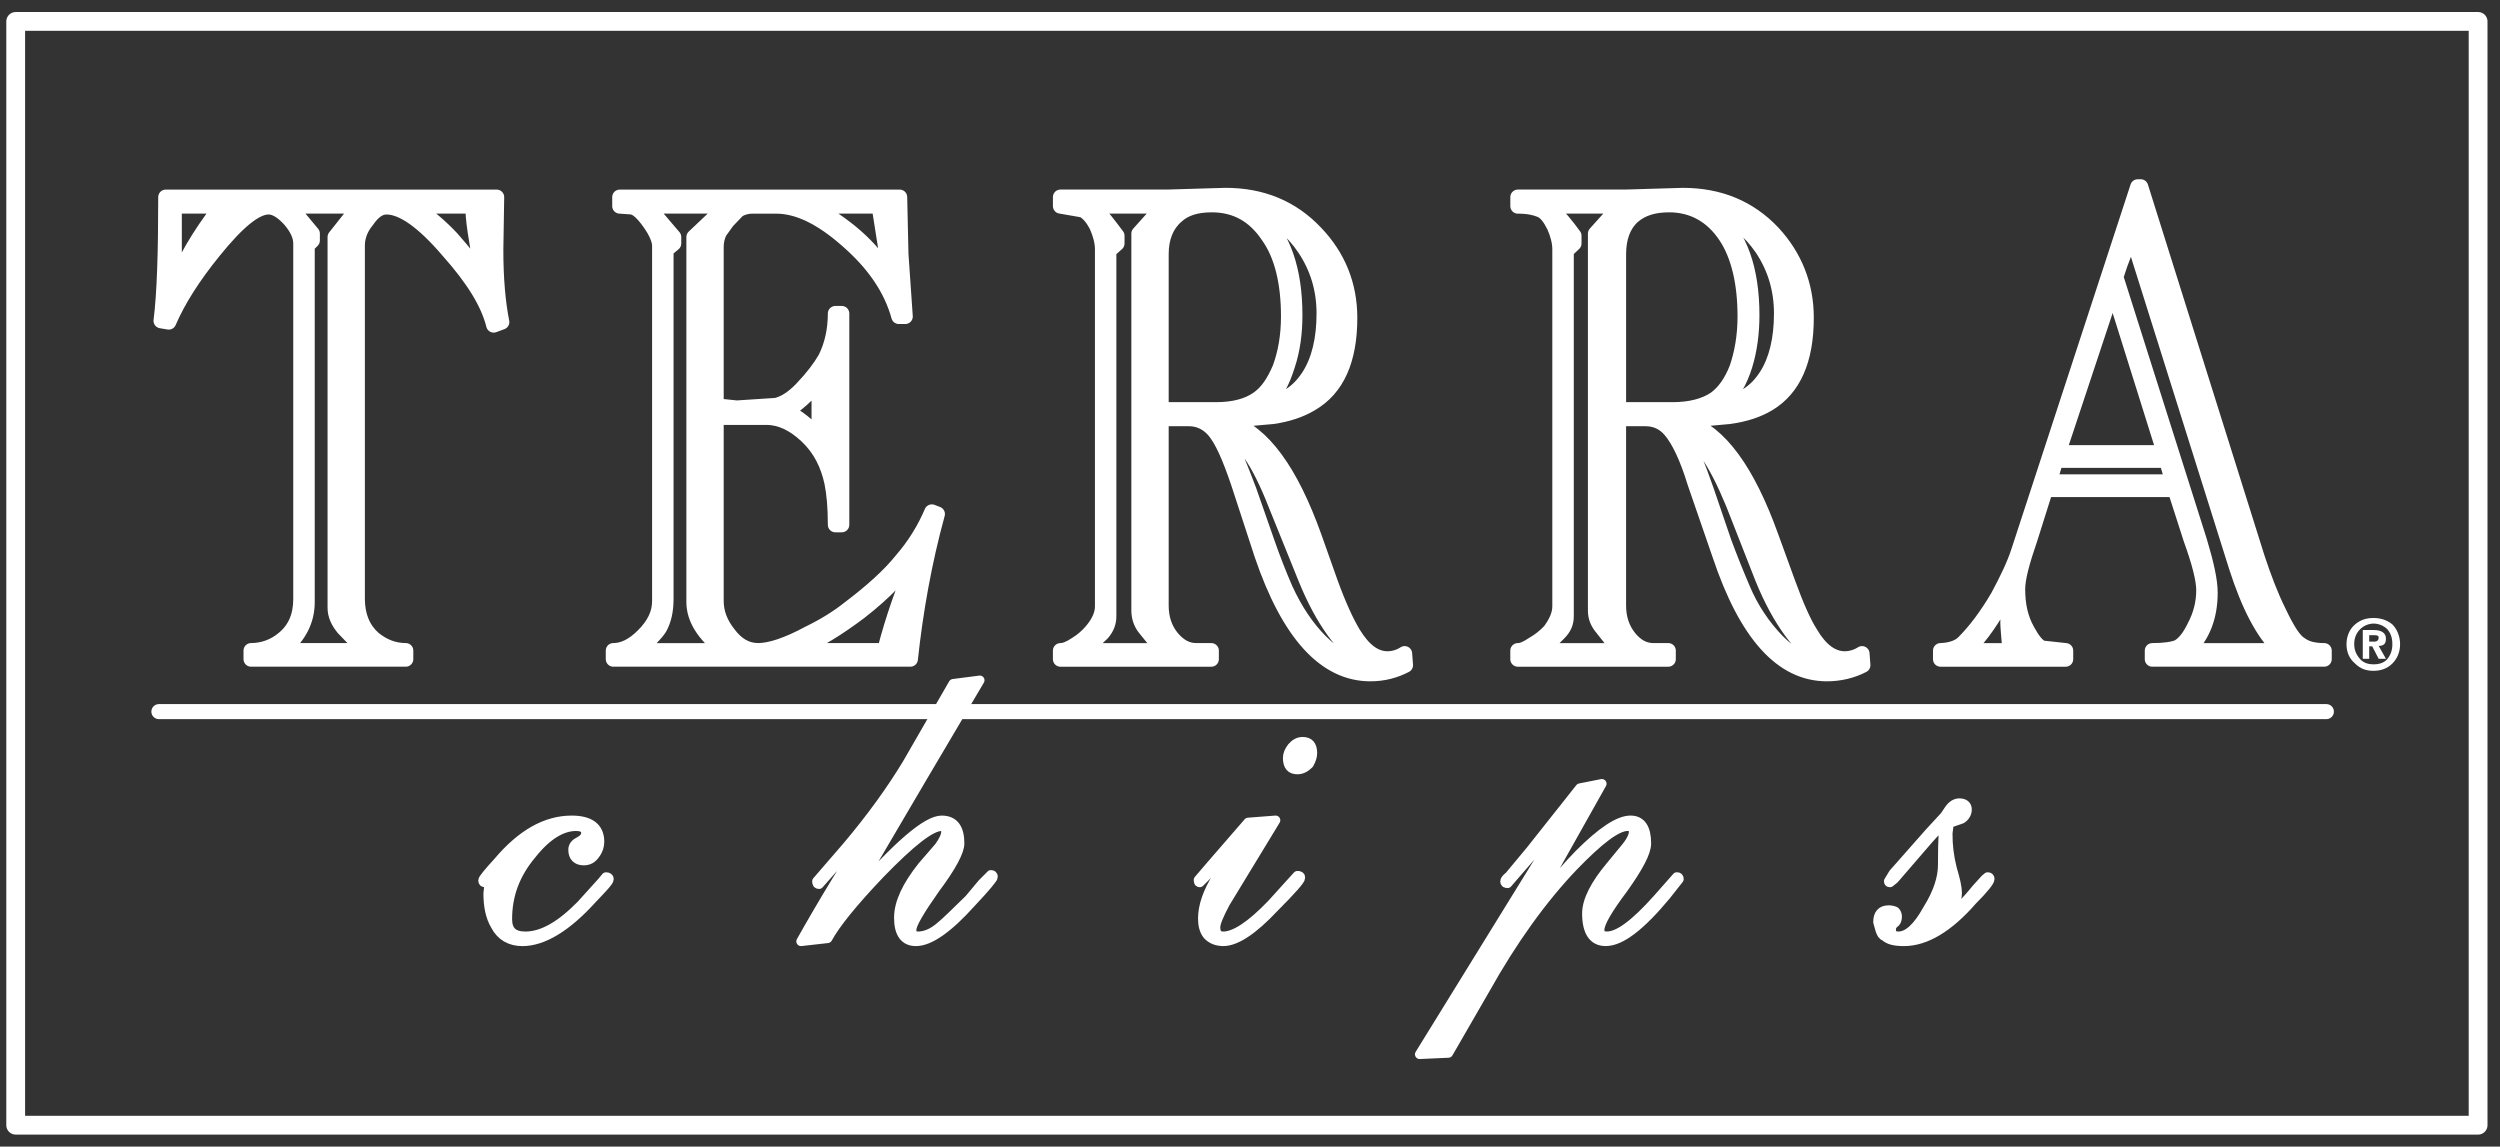
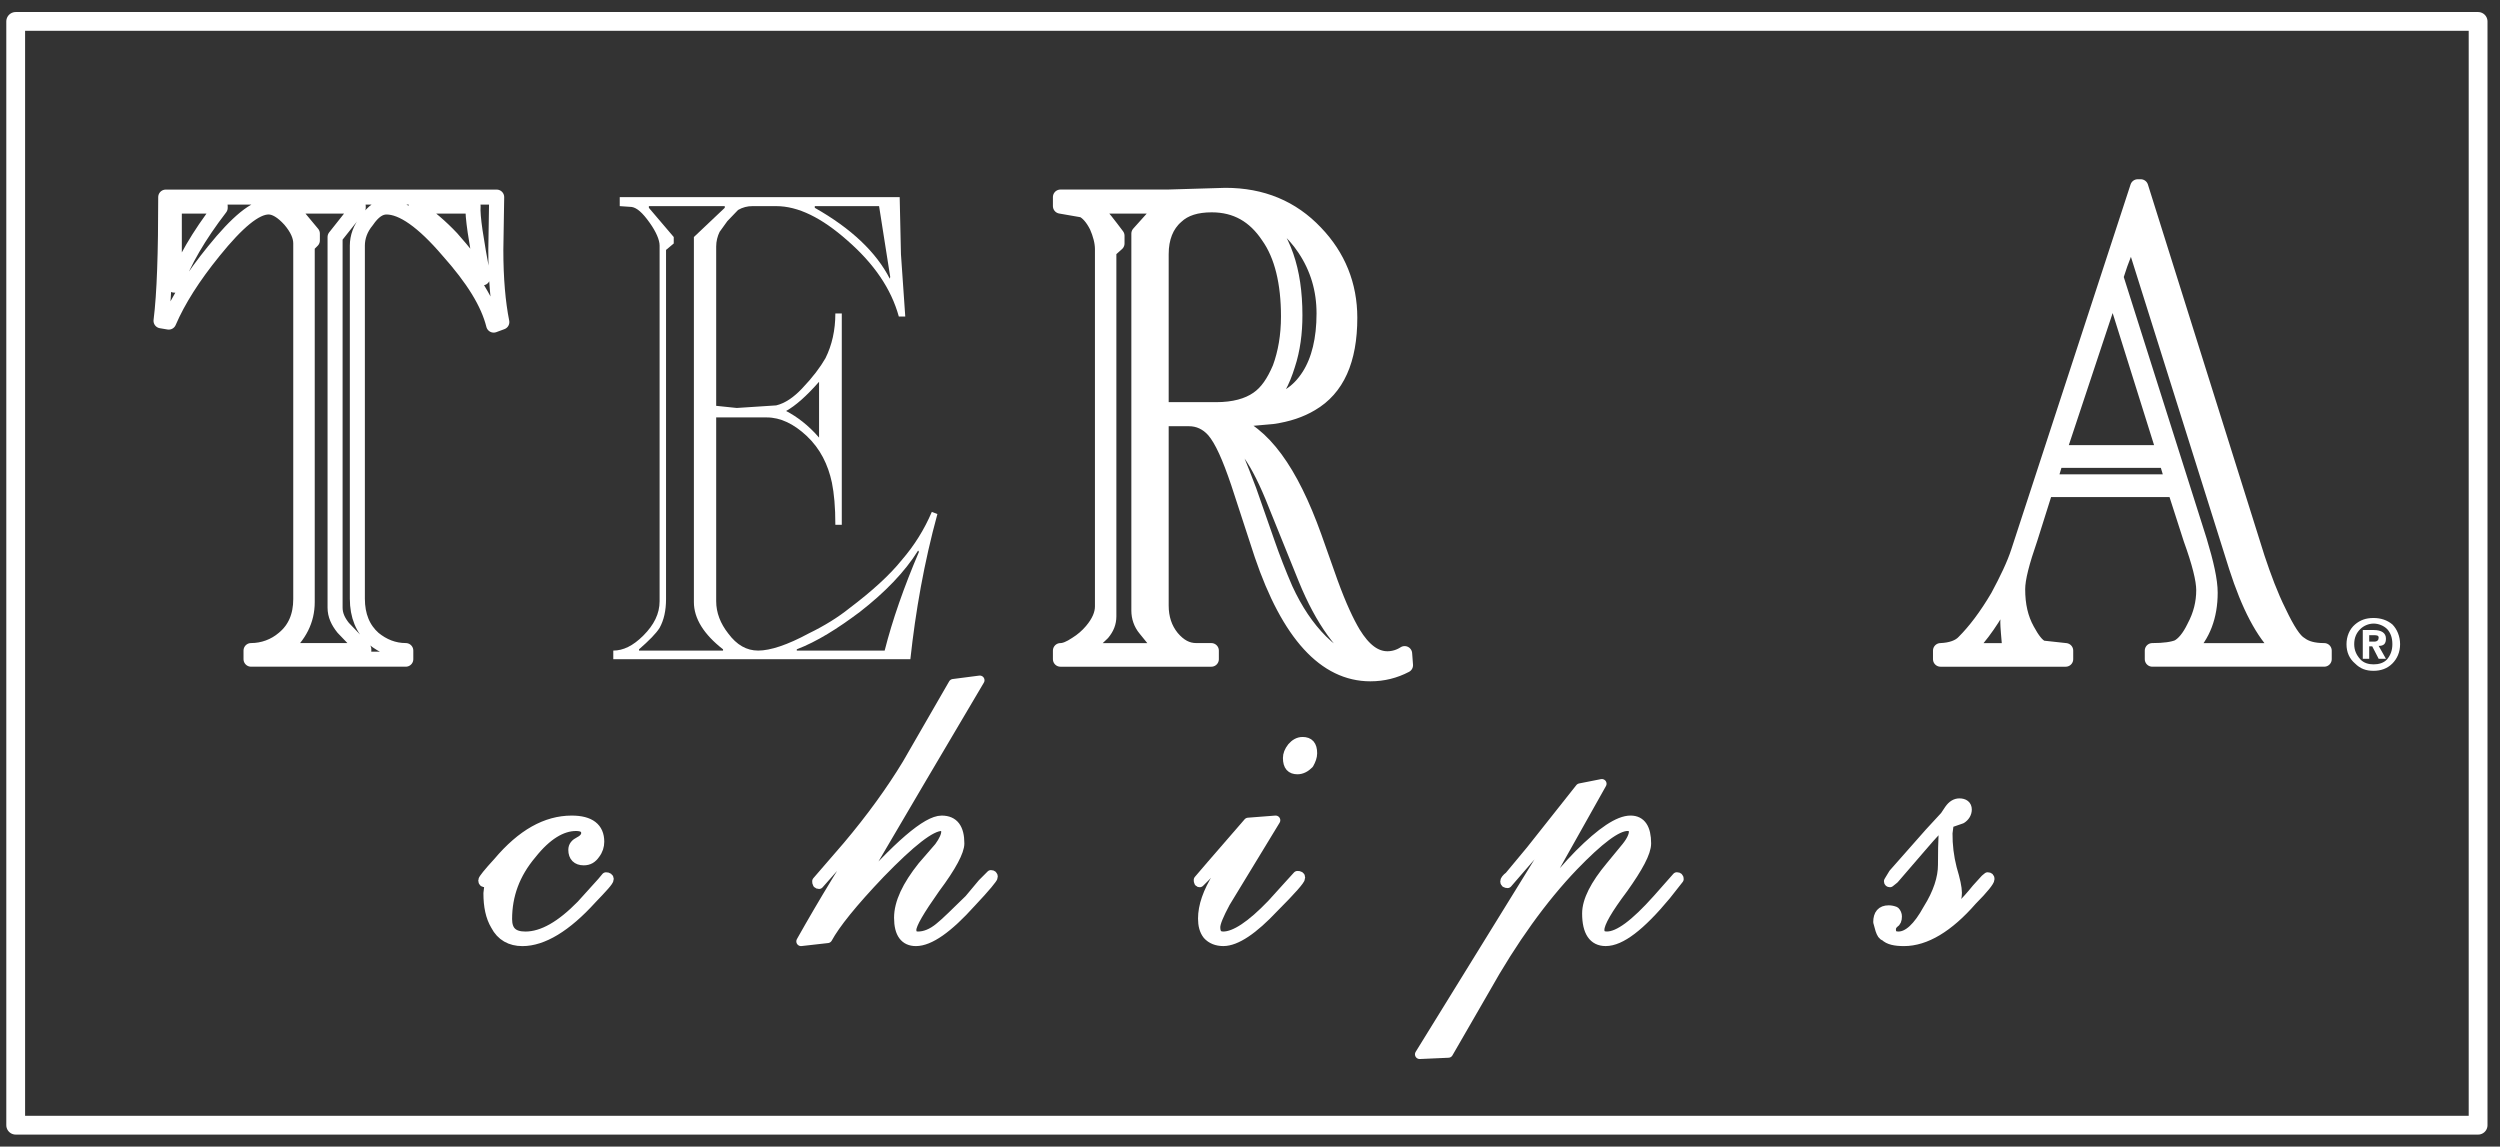
<svg xmlns="http://www.w3.org/2000/svg" width="133" height="61" viewBox="0 0 133 61" fill="none">
  <rect x="0" y="0" width="133" height="61" fill="#333333" stroke="none" />
  <path d="M131.835 59.86H0.835V1.14H131.835V59.86Z" stroke="white" stroke-miterlimit="2.613" stroke-linecap="round" stroke-linejoin="round" />
-   <path fill-rule="evenodd" clip-rule="evenodd" d="M11.714 10.965V11.056C10.573 12.542 9.775 13.912 9.319 15.169H9.273V10.965H11.714ZM11.371 13.364C12.626 11.81 13.584 11.01 14.29 11.01C14.633 11.01 15.02 11.239 15.431 11.695C15.819 12.153 16.001 12.564 16.001 12.952V31.871C16.001 32.761 15.704 33.469 15.089 33.973C14.606 34.386 13.991 34.612 13.355 34.611V35.068H21.588V34.611C20.95 34.611 20.38 34.383 19.878 33.973C19.308 33.469 19.011 32.761 19.011 31.847V13.067C19.011 12.61 19.171 12.153 19.513 11.742C19.855 11.239 20.197 11.011 20.561 11.011C21.405 11.011 22.5 11.765 23.846 13.342C25.169 14.827 25.967 16.106 26.264 17.295L26.697 17.135C26.492 16.107 26.378 14.827 26.378 13.296L26.423 10.486H8.817C8.817 13.41 8.749 15.627 8.567 17.066L8.977 17.135C9.478 15.969 10.277 14.712 11.371 13.364ZM16.617 12.793V12.427L15.476 11.056V10.965H19.057V11.056L17.826 12.61V32.328C17.826 32.716 17.985 33.06 18.26 33.402L19.355 34.544V34.612H15.089V34.544C15.933 33.814 16.344 32.99 16.344 32.031V13.067L16.617 12.793ZM22.136 10.965H25.169C25.124 11.513 25.329 12.77 25.694 14.735L25.671 14.781C25.238 14.096 24.668 13.409 24.029 12.679C23.458 12.072 22.823 11.528 22.136 11.056L22.136 10.965Z" fill="white" />
  <path d="M11.714 10.965V11.056C10.573 12.542 9.775 13.912 9.319 15.169H9.273V10.965H11.714ZM11.371 13.364C12.626 11.81 13.584 11.01 14.29 11.01C14.633 11.01 15.02 11.239 15.431 11.695C15.819 12.153 16.001 12.564 16.001 12.952V31.871C16.001 32.761 15.704 33.469 15.089 33.973C14.606 34.386 13.991 34.612 13.355 34.611V35.068H21.588V34.611C20.95 34.611 20.38 34.383 19.878 33.973C19.308 33.469 19.011 32.761 19.011 31.847V13.067C19.011 12.61 19.171 12.153 19.513 11.742C19.855 11.239 20.197 11.011 20.561 11.011C21.405 11.011 22.5 11.765 23.846 13.342C25.169 14.827 25.967 16.106 26.264 17.295L26.697 17.135C26.492 16.107 26.378 14.827 26.378 13.296L26.423 10.486H8.817C8.817 13.41 8.749 15.627 8.567 17.066L8.977 17.135C9.478 15.969 10.277 14.712 11.371 13.364ZM16.617 12.793V12.427L15.476 11.056V10.965H19.057V11.056L17.826 12.61V32.328C17.826 32.716 17.985 33.06 18.26 33.402L19.355 34.544V34.612H15.089V34.544C15.933 33.814 16.344 32.99 16.344 32.031V13.067L16.617 12.793ZM22.136 10.965H25.169C25.124 11.513 25.329 12.77 25.694 14.735L25.671 14.781C25.238 14.096 24.668 13.409 24.029 12.679C23.458 12.072 22.823 11.528 22.136 11.056L22.136 10.965Z" stroke="white" stroke-width="0.8" stroke-miterlimit="2.613" stroke-linecap="round" stroke-linejoin="round" />
  <path fill-rule="evenodd" clip-rule="evenodd" d="M33.608 11.01C33.882 11.056 34.178 11.307 34.566 11.856C34.908 12.335 35.091 12.77 35.091 13.066V31.984C35.091 32.648 34.795 33.242 34.224 33.813C33.677 34.361 33.152 34.611 32.627 34.611V35.068H48.432C48.706 32.532 49.162 29.927 49.87 27.346L49.573 27.232C49.177 28.163 48.639 29.026 47.976 29.791C47.338 30.59 46.38 31.459 45.17 32.372C44.6 32.829 43.871 33.288 43.027 33.697C41.887 34.314 40.975 34.611 40.336 34.611C39.72 34.611 39.196 34.315 38.739 33.697C38.329 33.172 38.101 32.6 38.101 31.983V22.207H40.792C41.522 22.207 42.228 22.549 42.913 23.189C43.642 23.875 44.053 24.72 44.258 25.679C44.372 26.251 44.441 26.959 44.441 27.919H44.783V16.677H44.441C44.441 17.568 44.258 18.368 43.916 19.054C43.642 19.533 43.232 20.081 42.662 20.676C42.228 21.133 41.772 21.453 41.293 21.567L39.195 21.704L38.101 21.59V13.113C38.101 12.839 38.17 12.565 38.283 12.336L38.694 11.765L39.264 11.171C39.499 11.033 39.767 10.962 40.04 10.966H41.294C42.458 10.966 43.712 11.582 45.08 12.793C46.494 14.027 47.407 15.353 47.817 16.838H48.16L47.931 13.525L47.863 10.486H32.97V10.966L33.608 11.01ZM36.915 12.61V32.032C36.915 32.899 37.439 33.746 38.466 34.544V34.613H33.996V34.544C34.52 34.088 34.908 33.699 35.091 33.402C35.319 32.99 35.433 32.488 35.433 31.872V13.296L35.843 12.953V12.61L34.52 11.056V10.965H38.557V11.056L36.915 12.61ZM43.347 10.965H46.767L47.36 14.735L47.337 14.826C46.608 13.409 45.285 12.154 43.347 11.056V10.965ZM43.574 23.28C43.004 22.617 42.388 22.16 41.819 21.864C42.32 21.59 42.913 21.064 43.574 20.31V23.28ZM48.889 29.358C48.09 31.231 47.474 32.99 47.064 34.612H42.389V34.544C43.461 34.133 44.556 33.446 45.742 32.556C47.065 31.527 48.136 30.431 48.843 29.289L48.889 29.358Z" fill="white" />
-   <path d="M33.608 11.01C33.882 11.056 34.178 11.307 34.566 11.856C34.908 12.335 35.091 12.77 35.091 13.066V31.984C35.091 32.648 34.795 33.242 34.224 33.813C33.677 34.361 33.152 34.611 32.627 34.611V35.068H48.432C48.706 32.532 49.162 29.927 49.87 27.346L49.573 27.232C49.177 28.163 48.639 29.026 47.976 29.791C47.338 30.59 46.38 31.459 45.17 32.372C44.6 32.829 43.871 33.288 43.027 33.697C41.887 34.314 40.975 34.611 40.336 34.611C39.72 34.611 39.196 34.315 38.739 33.697C38.329 33.172 38.101 32.6 38.101 31.983V22.207H40.792C41.522 22.207 42.228 22.549 42.913 23.189C43.642 23.875 44.053 24.72 44.258 25.679C44.372 26.251 44.441 26.959 44.441 27.919H44.783V16.677H44.441C44.441 17.568 44.258 18.368 43.916 19.054C43.642 19.533 43.232 20.081 42.662 20.676C42.228 21.133 41.772 21.453 41.293 21.567L39.195 21.704L38.101 21.59V13.113C38.101 12.839 38.17 12.565 38.283 12.336L38.694 11.765L39.264 11.171C39.499 11.033 39.767 10.962 40.04 10.966H41.294C42.458 10.966 43.712 11.582 45.08 12.793C46.494 14.027 47.407 15.353 47.817 16.838H48.16L47.931 13.525L47.863 10.486H32.97V10.966L33.608 11.01ZM36.915 12.61V32.032C36.915 32.899 37.439 33.746 38.466 34.544V34.613H33.996V34.544C34.52 34.088 34.908 33.699 35.091 33.402C35.319 32.99 35.433 32.488 35.433 31.872V13.296L35.843 12.953V12.61L34.52 11.056V10.965H38.557V11.056L36.915 12.61ZM43.347 10.965H46.767L47.36 14.735L47.337 14.826C46.608 13.409 45.285 12.154 43.347 11.056V10.965ZM43.574 23.28C43.004 22.617 42.388 22.16 41.819 21.864C42.32 21.59 42.913 21.064 43.574 20.31V23.28ZM48.889 29.358C48.09 31.231 47.474 32.99 47.064 34.612H42.389V34.544C43.461 34.133 44.556 33.446 45.742 32.556C47.065 31.527 48.136 30.431 48.843 29.289L48.889 29.358Z" stroke="white" stroke-width="0.8" stroke-miterlimit="2.613" stroke-linecap="round" stroke-linejoin="round" />
  <path fill-rule="evenodd" clip-rule="evenodd" d="M74.727 34.772C74.456 34.949 74.139 35.045 73.816 35.047C73.131 35.047 72.539 34.591 71.992 33.698C71.65 33.128 71.239 32.259 70.782 31.003L69.916 28.558C68.662 25.062 67.179 23.005 65.378 22.434V22.366L67.703 22.16C68.502 22.046 69.187 21.817 69.756 21.475C71.125 20.675 71.809 19.167 71.809 16.905C71.809 15.168 71.193 13.637 69.985 12.381C68.731 11.056 67.135 10.393 65.196 10.393L62.117 10.484H56.415V10.965L57.601 11.171C57.852 11.284 58.126 11.582 58.354 12.039C58.537 12.45 58.651 12.884 58.651 13.249V32.26C58.651 32.67 58.468 33.105 58.081 33.562C57.846 33.84 57.569 34.079 57.259 34.27C56.917 34.499 56.643 34.612 56.415 34.612V35.069H64.443V34.612H63.645C63.143 34.612 62.732 34.383 62.345 33.927C61.956 33.447 61.774 32.877 61.774 32.213V22.275H63.256C63.758 22.275 64.214 22.48 64.579 22.891C65.013 23.394 65.422 24.331 65.879 25.679L67.133 29.517C68.57 33.744 70.507 35.846 72.903 35.846C73.587 35.846 74.202 35.687 74.773 35.389L74.727 34.772ZM72.721 35.389C71.876 35.344 71.055 34.932 70.257 34.133C69.527 33.402 68.912 32.488 68.386 31.346C68.028 30.521 67.701 29.682 67.407 28.832L66.448 26.09C65.947 24.765 65.536 23.76 65.194 23.119L65.24 23.051C66.061 23.233 66.949 24.491 67.862 26.821L69.46 30.774C70.371 33.013 71.465 34.498 72.721 35.298V35.389ZM58.193 10.965H61.819V11.056L60.588 12.427V32.489C60.588 32.83 60.702 33.174 60.93 33.447L61.819 34.544V34.613H57.737V34.544L58.649 33.677C58.877 33.403 58.991 33.129 58.991 32.786V13.341L59.425 12.953V12.542C58.991 11.97 58.627 11.468 58.194 11.056L58.193 10.965ZM62.572 11.513C63.028 11.079 63.667 10.896 64.465 10.896C65.765 10.896 66.746 11.468 67.476 12.564C68.206 13.592 68.548 15.054 68.548 16.837C68.548 17.865 68.388 18.778 68.093 19.579C67.772 20.333 67.408 20.881 66.906 21.224C66.381 21.589 65.652 21.795 64.694 21.795H61.774V13.524C61.773 12.656 62.047 11.97 62.572 11.513ZM67.02 11.422L67.065 11.354C68 11.651 68.776 12.268 69.413 13.228C70.098 14.256 70.44 15.399 70.44 16.678C70.44 18.049 70.166 19.168 69.642 19.991C69.073 20.882 68.321 21.362 67.361 21.476V21.453C67.863 20.996 68.228 20.31 68.502 19.419C68.775 18.597 68.889 17.705 68.889 16.769C68.889 14.37 68.274 12.564 67.02 11.422Z" fill="white" />
  <path d="M74.727 34.772C74.456 34.949 74.139 35.045 73.816 35.047C73.131 35.047 72.539 34.591 71.992 33.698C71.65 33.128 71.239 32.259 70.782 31.003L69.916 28.558C68.662 25.062 67.179 23.005 65.378 22.434V22.366L67.703 22.16C68.502 22.046 69.187 21.817 69.756 21.475C71.125 20.675 71.809 19.167 71.809 16.905C71.809 15.168 71.193 13.637 69.985 12.381C68.731 11.056 67.135 10.393 65.196 10.393L62.117 10.484H56.415V10.965L57.601 11.171C57.852 11.284 58.126 11.582 58.354 12.039C58.537 12.45 58.651 12.884 58.651 13.249V32.26C58.651 32.67 58.468 33.105 58.081 33.562C57.846 33.84 57.569 34.079 57.259 34.27C56.917 34.499 56.643 34.612 56.415 34.612V35.069H64.443V34.612H63.645C63.143 34.612 62.732 34.383 62.345 33.927C61.956 33.447 61.774 32.877 61.774 32.213V22.275H63.256C63.758 22.275 64.214 22.48 64.579 22.891C65.013 23.394 65.422 24.331 65.879 25.679L67.133 29.517C68.57 33.744 70.507 35.846 72.903 35.846C73.587 35.846 74.202 35.687 74.773 35.389L74.727 34.772ZM72.721 35.389C71.876 35.344 71.055 34.932 70.257 34.133C69.527 33.402 68.912 32.488 68.386 31.346C68.028 30.521 67.701 29.682 67.407 28.832L66.448 26.09C65.947 24.765 65.536 23.76 65.194 23.119L65.24 23.051C66.061 23.233 66.949 24.491 67.862 26.821L69.46 30.774C70.371 33.013 71.465 34.498 72.721 35.298V35.389ZM58.193 10.965H61.819V11.056L60.588 12.427V32.489C60.588 32.83 60.702 33.174 60.93 33.447L61.819 34.544V34.613H57.737V34.544L58.649 33.677C58.877 33.403 58.991 33.129 58.991 32.786V13.341L59.425 12.953V12.542C58.991 11.97 58.627 11.468 58.194 11.056L58.193 10.965ZM62.572 11.513C63.028 11.079 63.667 10.896 64.465 10.896C65.765 10.896 66.746 11.468 67.476 12.564C68.206 13.592 68.548 15.054 68.548 16.837C68.548 17.865 68.388 18.778 68.093 19.579C67.772 20.333 67.408 20.881 66.906 21.224C66.381 21.589 65.652 21.795 64.694 21.795H61.774V13.524C61.773 12.656 62.047 11.97 62.572 11.513ZM67.02 11.422L67.065 11.354C68 11.651 68.776 12.268 69.413 13.228C70.098 14.256 70.44 15.399 70.44 16.678C70.44 18.049 70.166 19.168 69.642 19.991C69.073 20.882 68.321 21.362 67.361 21.476V21.453C67.863 20.996 68.228 20.31 68.502 19.419C68.775 18.597 68.889 17.705 68.889 16.769C68.889 14.37 68.274 12.564 67.02 11.422Z" stroke="white" stroke-width="0.8" stroke-miterlimit="2.613" stroke-linecap="round" stroke-linejoin="round" />
-   <path fill-rule="evenodd" clip-rule="evenodd" d="M94.318 12.382C93.065 11.056 91.468 10.394 89.528 10.394L86.451 10.485H80.749V10.966C81.32 10.966 81.685 11.057 81.957 11.171C82.23 11.285 82.459 11.582 82.687 12.04C82.869 12.451 82.983 12.884 82.983 13.25V32.26C82.983 32.67 82.801 33.105 82.459 33.562C82.2 33.842 81.9 34.081 81.569 34.27C81.227 34.499 80.977 34.612 80.748 34.612V35.069H88.753V34.612H87.956C87.476 34.612 87.043 34.383 86.677 33.927C86.29 33.447 86.108 32.877 86.108 32.213V22.275H87.545C88.069 22.275 88.524 22.48 88.867 22.891C89.3 23.394 89.756 24.331 90.166 25.679L91.49 29.517C92.903 33.744 94.796 35.846 97.19 35.846C97.874 35.846 98.536 35.687 99.106 35.389L99.06 34.772C98.787 34.947 98.471 35.042 98.147 35.047C97.463 35.047 96.847 34.591 96.323 33.698C95.981 33.173 95.57 32.259 95.115 31.003L94.226 28.558C92.971 25.062 91.489 23.005 89.71 22.434V22.366L91.99 22.16C92.834 22.046 93.519 21.817 94.089 21.475C95.41 20.674 96.094 19.167 96.094 16.905C96.097 15.169 95.481 13.638 94.318 12.382ZM94.775 16.677C94.775 18.048 94.502 19.168 93.976 19.99C93.407 20.881 92.631 21.361 91.65 21.475V21.452C92.152 20.995 92.563 20.309 92.837 19.419C93.087 18.596 93.202 17.705 93.202 16.768C93.202 14.324 92.563 12.541 91.308 11.421L91.376 11.353C92.334 11.65 93.087 12.268 93.75 13.227C94.432 14.255 94.775 15.398 94.775 16.677ZM86.862 11.513C87.362 11.079 88.001 10.896 88.799 10.896C90.055 10.896 91.081 11.468 91.81 12.564C92.494 13.592 92.837 15.054 92.837 16.837C92.837 17.865 92.676 18.778 92.403 19.579C92.108 20.333 91.718 20.881 91.239 21.224C90.692 21.589 89.939 21.795 88.981 21.795H86.109V13.524C86.109 12.656 86.359 11.97 86.862 11.513ZM86.109 11.056L84.877 12.427V32.489C84.877 32.83 84.99 33.128 85.265 33.447L86.131 34.544V34.613H82.072V34.544L82.939 33.677C83.212 33.403 83.326 33.129 83.326 32.786V13.341L83.737 12.953V12.542C83.359 12.014 82.94 11.518 82.483 11.056V10.965H86.109L86.109 11.056ZM89.552 23.052C90.396 23.234 91.262 24.491 92.22 26.821L93.77 30.774C94.683 33.014 95.802 34.499 97.055 35.299V35.389C96.212 35.344 95.367 34.932 94.57 34.133C93.785 33.328 93.158 32.382 92.722 31.346C92.366 30.516 92.031 29.678 91.717 28.832L90.782 26.09C90.348 24.833 89.938 23.851 89.527 23.119L89.552 23.052Z" fill="white" />
-   <path d="M94.318 12.382C93.065 11.056 91.468 10.394 89.528 10.394L86.451 10.485H80.749V10.966C81.32 10.966 81.685 11.057 81.957 11.171C82.23 11.285 82.459 11.582 82.687 12.04C82.869 12.451 82.983 12.884 82.983 13.25V32.26C82.983 32.67 82.801 33.105 82.459 33.562C82.2 33.842 81.9 34.081 81.569 34.27C81.227 34.499 80.977 34.612 80.748 34.612V35.069H88.753V34.612H87.956C87.476 34.612 87.043 34.383 86.677 33.927C86.29 33.447 86.108 32.877 86.108 32.213V22.275H87.545C88.069 22.275 88.524 22.48 88.867 22.891C89.3 23.394 89.756 24.331 90.166 25.679L91.49 29.517C92.903 33.744 94.796 35.846 97.19 35.846C97.874 35.846 98.536 35.687 99.106 35.389L99.06 34.772C98.787 34.947 98.471 35.042 98.147 35.047C97.463 35.047 96.847 34.591 96.323 33.698C95.981 33.173 95.57 32.259 95.115 31.003L94.226 28.558C92.971 25.062 91.489 23.005 89.71 22.434V22.366L91.99 22.16C92.834 22.046 93.519 21.817 94.089 21.475C95.41 20.674 96.094 19.167 96.094 16.905C96.097 15.169 95.481 13.638 94.318 12.382ZM94.775 16.677C94.775 18.048 94.502 19.168 93.976 19.99C93.407 20.881 92.631 21.361 91.65 21.475V21.452C92.152 20.995 92.563 20.309 92.837 19.419C93.087 18.596 93.202 17.705 93.202 16.768C93.202 14.324 92.563 12.541 91.308 11.421L91.376 11.353C92.334 11.65 93.087 12.268 93.75 13.227C94.432 14.255 94.775 15.398 94.775 16.677ZM86.862 11.513C87.362 11.079 88.001 10.896 88.799 10.896C90.055 10.896 91.081 11.468 91.81 12.564C92.494 13.592 92.837 15.054 92.837 16.837C92.837 17.865 92.676 18.778 92.403 19.579C92.108 20.333 91.718 20.881 91.239 21.224C90.692 21.589 89.939 21.795 88.981 21.795H86.109V13.524C86.109 12.656 86.359 11.97 86.862 11.513ZM86.109 11.056L84.877 12.427V32.489C84.877 32.83 84.99 33.128 85.265 33.447L86.131 34.544V34.613H82.072V34.544L82.939 33.677C83.212 33.403 83.326 33.129 83.326 32.786V13.341L83.737 12.953V12.542C83.359 12.014 82.94 11.518 82.483 11.056V10.965H86.109L86.109 11.056ZM89.552 23.052C90.396 23.234 91.262 24.491 92.22 26.821L93.77 30.774C94.683 33.014 95.802 34.499 97.055 35.299V35.389C96.212 35.344 95.367 34.932 94.57 34.133C93.785 33.328 93.158 32.382 92.722 31.346C92.366 30.516 92.031 29.678 91.717 28.832L90.782 26.09C90.348 24.833 89.938 23.851 89.527 23.119L89.552 23.052Z" stroke="white" stroke-width="0.8" stroke-miterlimit="2.613" stroke-linecap="round" stroke-linejoin="round" />
  <path fill-rule="evenodd" clip-rule="evenodd" d="M113.727 9.937L107.387 29.335C107.158 30.043 106.771 30.843 106.292 31.735C105.676 32.785 105.061 33.585 104.49 34.156C104.239 34.431 103.806 34.591 103.235 34.612V35.069H109.895V34.612L108.64 34.475C108.367 34.362 108.116 34.019 107.843 33.517C107.5 32.898 107.34 32.191 107.34 31.346C107.34 30.774 107.569 29.906 108.003 28.649L108.824 26.045H115.71L116.555 28.672C117.01 29.928 117.239 30.842 117.239 31.391C117.239 32.076 117.08 32.716 116.738 33.356C116.463 33.927 116.167 34.27 115.87 34.43C115.597 34.543 115.141 34.612 114.502 34.612V35.068H123.648V34.612C123.078 34.612 122.668 34.498 122.371 34.27C122.052 34.086 121.687 33.516 121.231 32.556C120.797 31.687 120.432 30.705 120.09 29.677L113.887 9.936H113.727V9.937ZM113.431 12.542L118.973 30.158C119.635 32.214 120.387 33.678 121.3 34.544V34.613H116.441V34.544C117.194 33.791 117.581 32.786 117.581 31.529C117.581 30.89 117.376 29.975 117.01 28.764L112.564 14.736L112.791 14.05L113.362 12.543L113.431 12.542ZM109.37 24.491H115.255L115.597 25.633H109.028L109.37 24.491ZM106.93 31.347C106.862 32.032 106.817 32.649 106.817 33.129C106.817 33.334 106.862 33.815 106.93 34.613H104.946V34.271C105.676 33.471 106.315 32.442 106.886 31.278L106.93 31.347ZM112.404 15.352L115.141 24.08H109.507L112.404 15.352Z" fill="white" />
  <path d="M113.727 9.937L107.387 29.335C107.158 30.043 106.771 30.843 106.292 31.735C105.676 32.785 105.061 33.585 104.49 34.156C104.239 34.431 103.806 34.591 103.235 34.612V35.069H109.895V34.612L108.64 34.475C108.367 34.362 108.116 34.019 107.843 33.517C107.5 32.898 107.34 32.191 107.34 31.346C107.34 30.774 107.569 29.906 108.003 28.649L108.824 26.045H115.71L116.555 28.672C117.01 29.928 117.239 30.842 117.239 31.391C117.239 32.076 117.08 32.716 116.738 33.356C116.463 33.927 116.167 34.27 115.87 34.43C115.597 34.543 115.141 34.612 114.502 34.612V35.068H123.648V34.612C123.078 34.612 122.668 34.498 122.371 34.27C122.052 34.086 121.687 33.516 121.231 32.556C120.797 31.687 120.432 30.705 120.09 29.677L113.887 9.936H113.727M113.431 12.542L118.973 30.158C119.635 32.214 120.387 33.678 121.3 34.544V34.613H116.441V34.544C117.194 33.791 117.581 32.786 117.581 31.529C117.581 30.89 117.376 29.975 117.01 28.764L112.564 14.736L112.791 14.05L113.362 12.543L113.431 12.542ZM109.37 24.491H115.255L115.597 25.633H109.028L109.37 24.491ZM106.93 31.347C106.862 32.032 106.817 32.649 106.817 33.129C106.817 33.334 106.862 33.815 106.93 34.613H104.946V34.271C105.676 33.471 106.315 32.442 106.886 31.278L106.93 31.347ZM112.404 15.352L115.141 24.08H109.507L112.404 15.352Z" stroke="white" stroke-width="0.8" stroke-miterlimit="2.613" stroke-linecap="round" stroke-linejoin="round" />
  <path fill-rule="evenodd" clip-rule="evenodd" d="M31.897 44.781C31.897 44.027 31.396 43.639 30.415 43.639C29.046 43.639 27.746 44.369 26.492 45.855C25.967 46.427 25.694 46.769 25.694 46.837C25.694 46.928 25.739 46.951 25.808 46.951L25.899 46.928L25.968 46.883L26.037 46.928L25.968 47.523C25.968 48.209 26.082 48.779 26.355 49.236C26.652 49.808 27.154 50.083 27.793 50.083C28.888 50.083 30.141 49.327 31.488 47.842C32.08 47.225 32.4 46.883 32.4 46.769C32.4 46.7 32.354 46.656 32.24 46.656L32.012 46.929L30.917 48.141C29.845 49.236 28.865 49.808 27.952 49.808C27.291 49.808 26.994 49.511 26.994 48.894C26.994 47.636 27.405 46.495 28.294 45.443C29.093 44.437 29.891 43.959 30.644 43.959C30.986 43.959 31.169 44.072 31.169 44.324C31.169 44.484 31.054 44.644 30.826 44.758C30.598 44.872 30.484 45.009 30.484 45.214C30.484 45.581 30.689 45.786 31.054 45.786C31.328 45.786 31.511 45.672 31.67 45.443C31.829 45.237 31.897 45.008 31.897 44.781Z" fill="white" />
  <path d="M31.897 44.781C31.897 44.027 31.396 43.639 30.415 43.639C29.046 43.639 27.746 44.369 26.492 45.855C25.967 46.427 25.694 46.769 25.694 46.837C25.694 46.928 25.739 46.951 25.808 46.951L25.899 46.928L25.968 46.883L26.037 46.928L25.968 47.523C25.968 48.209 26.082 48.779 26.355 49.236C26.652 49.808 27.154 50.083 27.793 50.083C28.888 50.083 30.141 49.327 31.488 47.842C32.08 47.225 32.4 46.883 32.4 46.769C32.4 46.7 32.354 46.656 32.24 46.656L32.012 46.929L30.917 48.141C29.845 49.236 28.865 49.808 27.952 49.808C27.291 49.808 26.994 49.511 26.994 48.894C26.994 47.636 27.405 46.495 28.294 45.443C29.093 44.437 29.891 43.959 30.644 43.959C30.986 43.959 31.169 44.072 31.169 44.324C31.169 44.484 31.054 44.644 30.826 44.758C30.598 44.872 30.484 45.009 30.484 45.214C30.484 45.581 30.689 45.786 31.054 45.786C31.328 45.786 31.511 45.672 31.67 45.443C31.829 45.237 31.897 45.008 31.897 44.781Z" stroke="white" stroke-width="0.5" stroke-miterlimit="2.613" stroke-linecap="round" stroke-linejoin="round" />
  <path fill-rule="evenodd" clip-rule="evenodd" d="M50.712 36.373L48.249 40.644C47.405 42.038 46.333 43.523 45.079 45.008L43.459 46.883C43.459 46.996 43.482 47.043 43.573 47.043L44.622 45.854L46.423 43.752L46.447 43.798C45.095 45.846 43.817 47.942 42.614 50.082L44.029 49.922C44.439 49.166 45.351 48.025 46.833 46.471C48.475 44.78 49.524 43.958 50.094 43.958C50.254 43.958 50.322 44.071 50.322 44.255C50.322 44.436 50.209 44.711 49.958 45.055L49.069 46.082C48.247 47.111 47.814 48.024 47.814 48.825C47.814 49.67 48.133 50.082 48.727 50.082C49.456 50.082 50.437 49.395 51.669 48.025C52.467 47.179 52.832 46.722 52.832 46.654C52.832 46.585 52.809 46.539 52.718 46.539L52.262 46.996L51.555 47.841C50.826 48.55 50.324 49.053 49.982 49.327C49.571 49.67 49.184 49.807 48.841 49.807C48.613 49.807 48.5 49.694 48.5 49.465C48.5 49.167 48.933 48.437 49.755 47.271C50.644 46.083 51.054 45.284 51.054 44.872C51.054 44.072 50.758 43.639 50.097 43.639C49.298 43.639 47.748 44.986 45.422 47.636L45.398 47.613L49.048 41.4L52.126 36.19L50.712 36.373Z" fill="white" />
  <path d="M50.712 36.373L48.249 40.644C47.405 42.038 46.333 43.523 45.079 45.008L43.459 46.883C43.459 46.996 43.482 47.043 43.573 47.043L44.622 45.854L46.423 43.752L46.447 43.798C45.095 45.846 43.817 47.942 42.614 50.082L44.029 49.922C44.439 49.166 45.351 48.025 46.833 46.471C48.475 44.78 49.524 43.958 50.094 43.958C50.254 43.958 50.322 44.071 50.322 44.255C50.322 44.436 50.209 44.711 49.958 45.055L49.069 46.082C48.247 47.111 47.814 48.024 47.814 48.825C47.814 49.67 48.133 50.082 48.727 50.082C49.456 50.082 50.437 49.395 51.669 48.025C52.467 47.179 52.832 46.722 52.832 46.654C52.832 46.585 52.809 46.539 52.718 46.539L52.262 46.996L51.555 47.841C50.826 48.55 50.324 49.053 49.982 49.327C49.571 49.67 49.184 49.807 48.841 49.807C48.613 49.807 48.5 49.694 48.5 49.465C48.5 49.167 48.933 48.437 49.755 47.271C50.644 46.083 51.054 45.284 51.054 44.872C51.054 44.072 50.758 43.639 50.097 43.639C49.298 43.639 47.748 44.986 45.422 47.636L45.398 47.613L49.048 41.4L52.126 36.19L50.712 36.373Z" stroke="white" stroke-width="0.5" stroke-miterlimit="2.613" stroke-linecap="round" stroke-linejoin="round" />
  <path fill-rule="evenodd" clip-rule="evenodd" d="M68.502 40.325C68.502 40.759 68.684 40.942 69.026 40.942C69.254 40.942 69.46 40.827 69.641 40.644C69.755 40.439 69.823 40.257 69.823 40.074C69.823 39.639 69.641 39.457 69.299 39.457C69.072 39.457 68.889 39.57 68.73 39.753C68.57 39.959 68.502 40.142 68.502 40.325ZM67.657 48.093C66.563 49.235 65.696 49.807 65.08 49.807C64.806 49.807 64.669 49.67 64.669 49.327C64.669 49.098 64.852 48.664 65.194 48.025L67.862 43.638L66.403 43.751L64.442 46.013L63.757 46.813C63.757 46.927 63.78 46.95 63.826 46.95L64.123 46.654L66.107 44.528L66.152 44.596L64.784 46.585C64.237 47.454 63.985 48.208 63.985 48.869C63.985 49.213 64.054 49.509 64.236 49.738C64.441 49.967 64.737 50.081 65.08 50.081C65.764 50.081 66.677 49.464 67.77 48.299C68.73 47.339 69.185 46.813 69.185 46.699C69.185 46.607 69.139 46.585 69.025 46.585L68.546 47.111L67.657 48.093Z" fill="white" />
  <path d="M68.502 40.325C68.502 40.759 68.684 40.942 69.026 40.942C69.254 40.942 69.46 40.827 69.641 40.644C69.755 40.439 69.823 40.257 69.823 40.074C69.823 39.639 69.641 39.457 69.299 39.457C69.072 39.457 68.889 39.57 68.73 39.753C68.57 39.959 68.502 40.142 68.502 40.325ZM67.657 48.093C66.563 49.235 65.696 49.807 65.08 49.807C64.806 49.807 64.669 49.67 64.669 49.327C64.669 49.098 64.852 48.664 65.194 48.025L67.862 43.638L66.403 43.751L64.442 46.013L63.757 46.813C63.757 46.927 63.78 46.95 63.826 46.95L64.123 46.654L66.107 44.528L66.152 44.596L64.784 46.585C64.237 47.454 63.985 48.208 63.985 48.869C63.985 49.213 64.054 49.509 64.236 49.738C64.441 49.967 64.737 50.081 65.08 50.081C65.764 50.081 66.677 49.464 67.77 48.299C68.73 47.339 69.185 46.813 69.185 46.699C69.185 46.607 69.139 46.585 69.025 46.585L68.546 47.111L67.657 48.093Z" stroke="white" stroke-width="0.5" stroke-miterlimit="2.613" stroke-linecap="round" stroke-linejoin="round" />
  <path fill-rule="evenodd" clip-rule="evenodd" d="M84.056 41.925L81.432 45.237L80.292 46.608C80.132 46.723 80.064 46.837 80.064 46.883C80.064 46.951 80.087 46.996 80.201 46.996L81.387 45.625L83.393 43.226L83.439 43.272L75.526 56.09L77.053 56.022L78.992 52.662C80.474 50.011 82.072 47.796 83.714 46.082C85.082 44.667 86.017 43.958 86.587 43.958C86.792 43.958 86.906 44.071 86.906 44.254C86.906 44.436 86.793 44.711 86.519 45.054L85.674 46.081C84.853 47.065 84.419 47.91 84.419 48.595C84.419 49.577 84.761 50.081 85.424 50.081C86.221 50.081 87.271 49.281 88.638 47.635L89.322 46.767C89.322 46.698 89.3 46.653 89.209 46.653L88.159 47.841C86.974 49.166 86.108 49.806 85.492 49.806C85.219 49.806 85.104 49.693 85.104 49.465C85.104 49.098 85.538 48.367 86.359 47.271C87.157 46.151 87.59 45.352 87.59 44.871C87.59 44.072 87.317 43.638 86.746 43.638C86.109 43.638 85.195 44.255 84.009 45.442C83.485 45.969 82.755 46.814 81.797 47.979L81.729 47.911L85.219 41.695L84.056 41.925Z" fill="white" />
  <path d="M84.056 41.925L81.432 45.237L80.292 46.608C80.132 46.723 80.064 46.837 80.064 46.883C80.064 46.951 80.087 46.996 80.201 46.996L81.387 45.625L83.393 43.226L83.439 43.272L75.526 56.09L77.053 56.022L78.992 52.662C80.474 50.011 82.072 47.796 83.714 46.082C85.082 44.667 86.017 43.958 86.587 43.958C86.792 43.958 86.906 44.071 86.906 44.254C86.906 44.436 86.793 44.711 86.519 45.054L85.674 46.081C84.853 47.065 84.419 47.91 84.419 48.595C84.419 49.577 84.761 50.081 85.424 50.081C86.221 50.081 87.271 49.281 88.638 47.635L89.322 46.767C89.322 46.698 89.3 46.653 89.209 46.653L88.159 47.841C86.974 49.166 86.108 49.806 85.492 49.806C85.219 49.806 85.104 49.693 85.104 49.465C85.104 49.098 85.538 48.367 86.359 47.271C87.157 46.151 87.59 45.352 87.59 44.871C87.59 44.072 87.317 43.638 86.746 43.638C86.109 43.638 85.195 44.255 84.009 45.442C83.485 45.969 82.755 46.814 81.797 47.979L81.729 47.911L85.219 41.695L84.056 41.925Z" stroke="white" stroke-width="0.5" stroke-miterlimit="2.613" stroke-linecap="round" stroke-linejoin="round" />
  <path fill-rule="evenodd" clip-rule="evenodd" d="M103.463 48.87C103.897 48.413 104.124 47.956 104.124 47.499C104.124 47.224 104.034 46.814 103.851 46.197C103.694 45.585 103.618 44.955 103.624 44.323L103.692 43.798L104.353 43.569C104.535 43.455 104.65 43.271 104.65 43.066C104.65 42.837 104.49 42.724 104.239 42.724C104.034 42.724 103.851 42.837 103.692 43.066L103.463 43.409L102.642 44.299L100.726 46.47L100.476 46.882C100.476 46.927 100.499 46.95 100.544 46.95L100.773 46.767L102.21 45.1C102.895 44.3 103.327 43.843 103.44 43.798L103.463 43.843C103.395 43.912 103.35 44.644 103.35 46.014C103.35 46.699 103.098 47.499 102.552 48.368C102.027 49.327 101.503 49.807 101 49.807C100.727 49.807 100.613 49.694 100.613 49.442C100.613 49.327 100.658 49.213 100.773 49.122C100.886 49.053 100.932 48.938 100.932 48.757C100.932 48.706 100.923 48.655 100.903 48.608C100.884 48.561 100.855 48.518 100.819 48.482C100.71 48.437 100.594 48.414 100.476 48.413C100.089 48.413 99.906 48.642 99.906 49.053L100.02 49.465C100.089 49.67 100.157 49.784 100.271 49.807C100.476 50.012 100.818 50.082 101.297 50.082C102.437 50.082 103.669 49.35 104.923 47.911C105.561 47.271 105.858 46.883 105.858 46.768C105.858 46.699 105.835 46.655 105.745 46.655L105.608 46.768L105.151 47.271C104.581 47.98 104.011 48.55 103.509 48.894L103.463 48.87Z" fill="white" />
  <path d="M103.463 48.87C103.897 48.413 104.124 47.956 104.124 47.499C104.124 47.224 104.034 46.814 103.851 46.197C103.694 45.585 103.618 44.955 103.624 44.323L103.692 43.798L104.353 43.569C104.535 43.455 104.65 43.271 104.65 43.066C104.65 42.837 104.49 42.724 104.239 42.724C104.034 42.724 103.851 42.837 103.692 43.066L103.463 43.409L102.642 44.299L100.726 46.47L100.476 46.882C100.476 46.927 100.499 46.95 100.544 46.95L100.773 46.767L102.21 45.1C102.895 44.3 103.327 43.843 103.44 43.798L103.463 43.843C103.395 43.912 103.35 44.644 103.35 46.014C103.35 46.699 103.098 47.499 102.552 48.368C102.027 49.327 101.503 49.807 101 49.807C100.727 49.807 100.613 49.694 100.613 49.442C100.613 49.327 100.658 49.213 100.773 49.122C100.886 49.053 100.932 48.938 100.932 48.757C100.932 48.706 100.923 48.655 100.903 48.608C100.884 48.561 100.855 48.518 100.819 48.482C100.71 48.437 100.594 48.414 100.476 48.413C100.089 48.413 99.906 48.642 99.906 49.053L100.02 49.465C100.089 49.67 100.157 49.784 100.271 49.807C100.476 50.012 100.818 50.082 101.297 50.082C102.437 50.082 103.669 49.35 104.923 47.911C105.561 47.271 105.858 46.883 105.858 46.768C105.858 46.699 105.835 46.655 105.745 46.655L105.608 46.768L105.151 47.271C104.581 47.98 104.011 48.55 103.509 48.894L103.463 48.87ZM103.463 48.87V48.893" stroke="white" stroke-width="0.5" stroke-miterlimit="2.613" stroke-linecap="round" stroke-linejoin="round" />
-   <path d="M8.453 37.858H123.763" stroke="white" stroke-width="0.8" stroke-miterlimit="2.613" stroke-linecap="round" stroke-linejoin="round" />
  <path fill-rule="evenodd" clip-rule="evenodd" d="M125.563 33.47C125.753 33.285 126.006 33.179 126.271 33.174C126.544 33.174 126.818 33.289 127 33.47C127.182 33.677 127.274 33.927 127.274 34.27C127.274 34.591 127.182 34.841 127 35.069C126.818 35.275 126.545 35.344 126.271 35.344C126.019 35.344 125.745 35.275 125.563 35.069C125.358 34.84 125.244 34.59 125.244 34.27C125.244 33.928 125.357 33.678 125.563 33.47ZM125.29 35.299C125.563 35.572 125.861 35.687 126.271 35.687C126.658 35.687 127 35.572 127.274 35.299C127.524 35.047 127.685 34.704 127.685 34.27C127.685 33.858 127.524 33.47 127.274 33.219C127 32.99 126.658 32.877 126.271 32.877C125.86 32.877 125.563 32.99 125.29 33.219C124.993 33.47 124.834 33.858 124.834 34.27C124.833 34.704 124.992 35.047 125.29 35.299ZM125.7 35.047H126.042V34.384H126.202L126.544 35.047H126.932L126.544 34.362C126.818 34.362 126.932 34.247 126.932 33.974C126.932 33.678 126.703 33.517 126.271 33.517H125.7V35.047ZM126.271 33.791C126.476 33.791 126.544 33.814 126.544 33.928C126.544 34.042 126.476 34.134 126.315 34.134H126.042V33.791H126.271Z" fill="white" />
</svg>